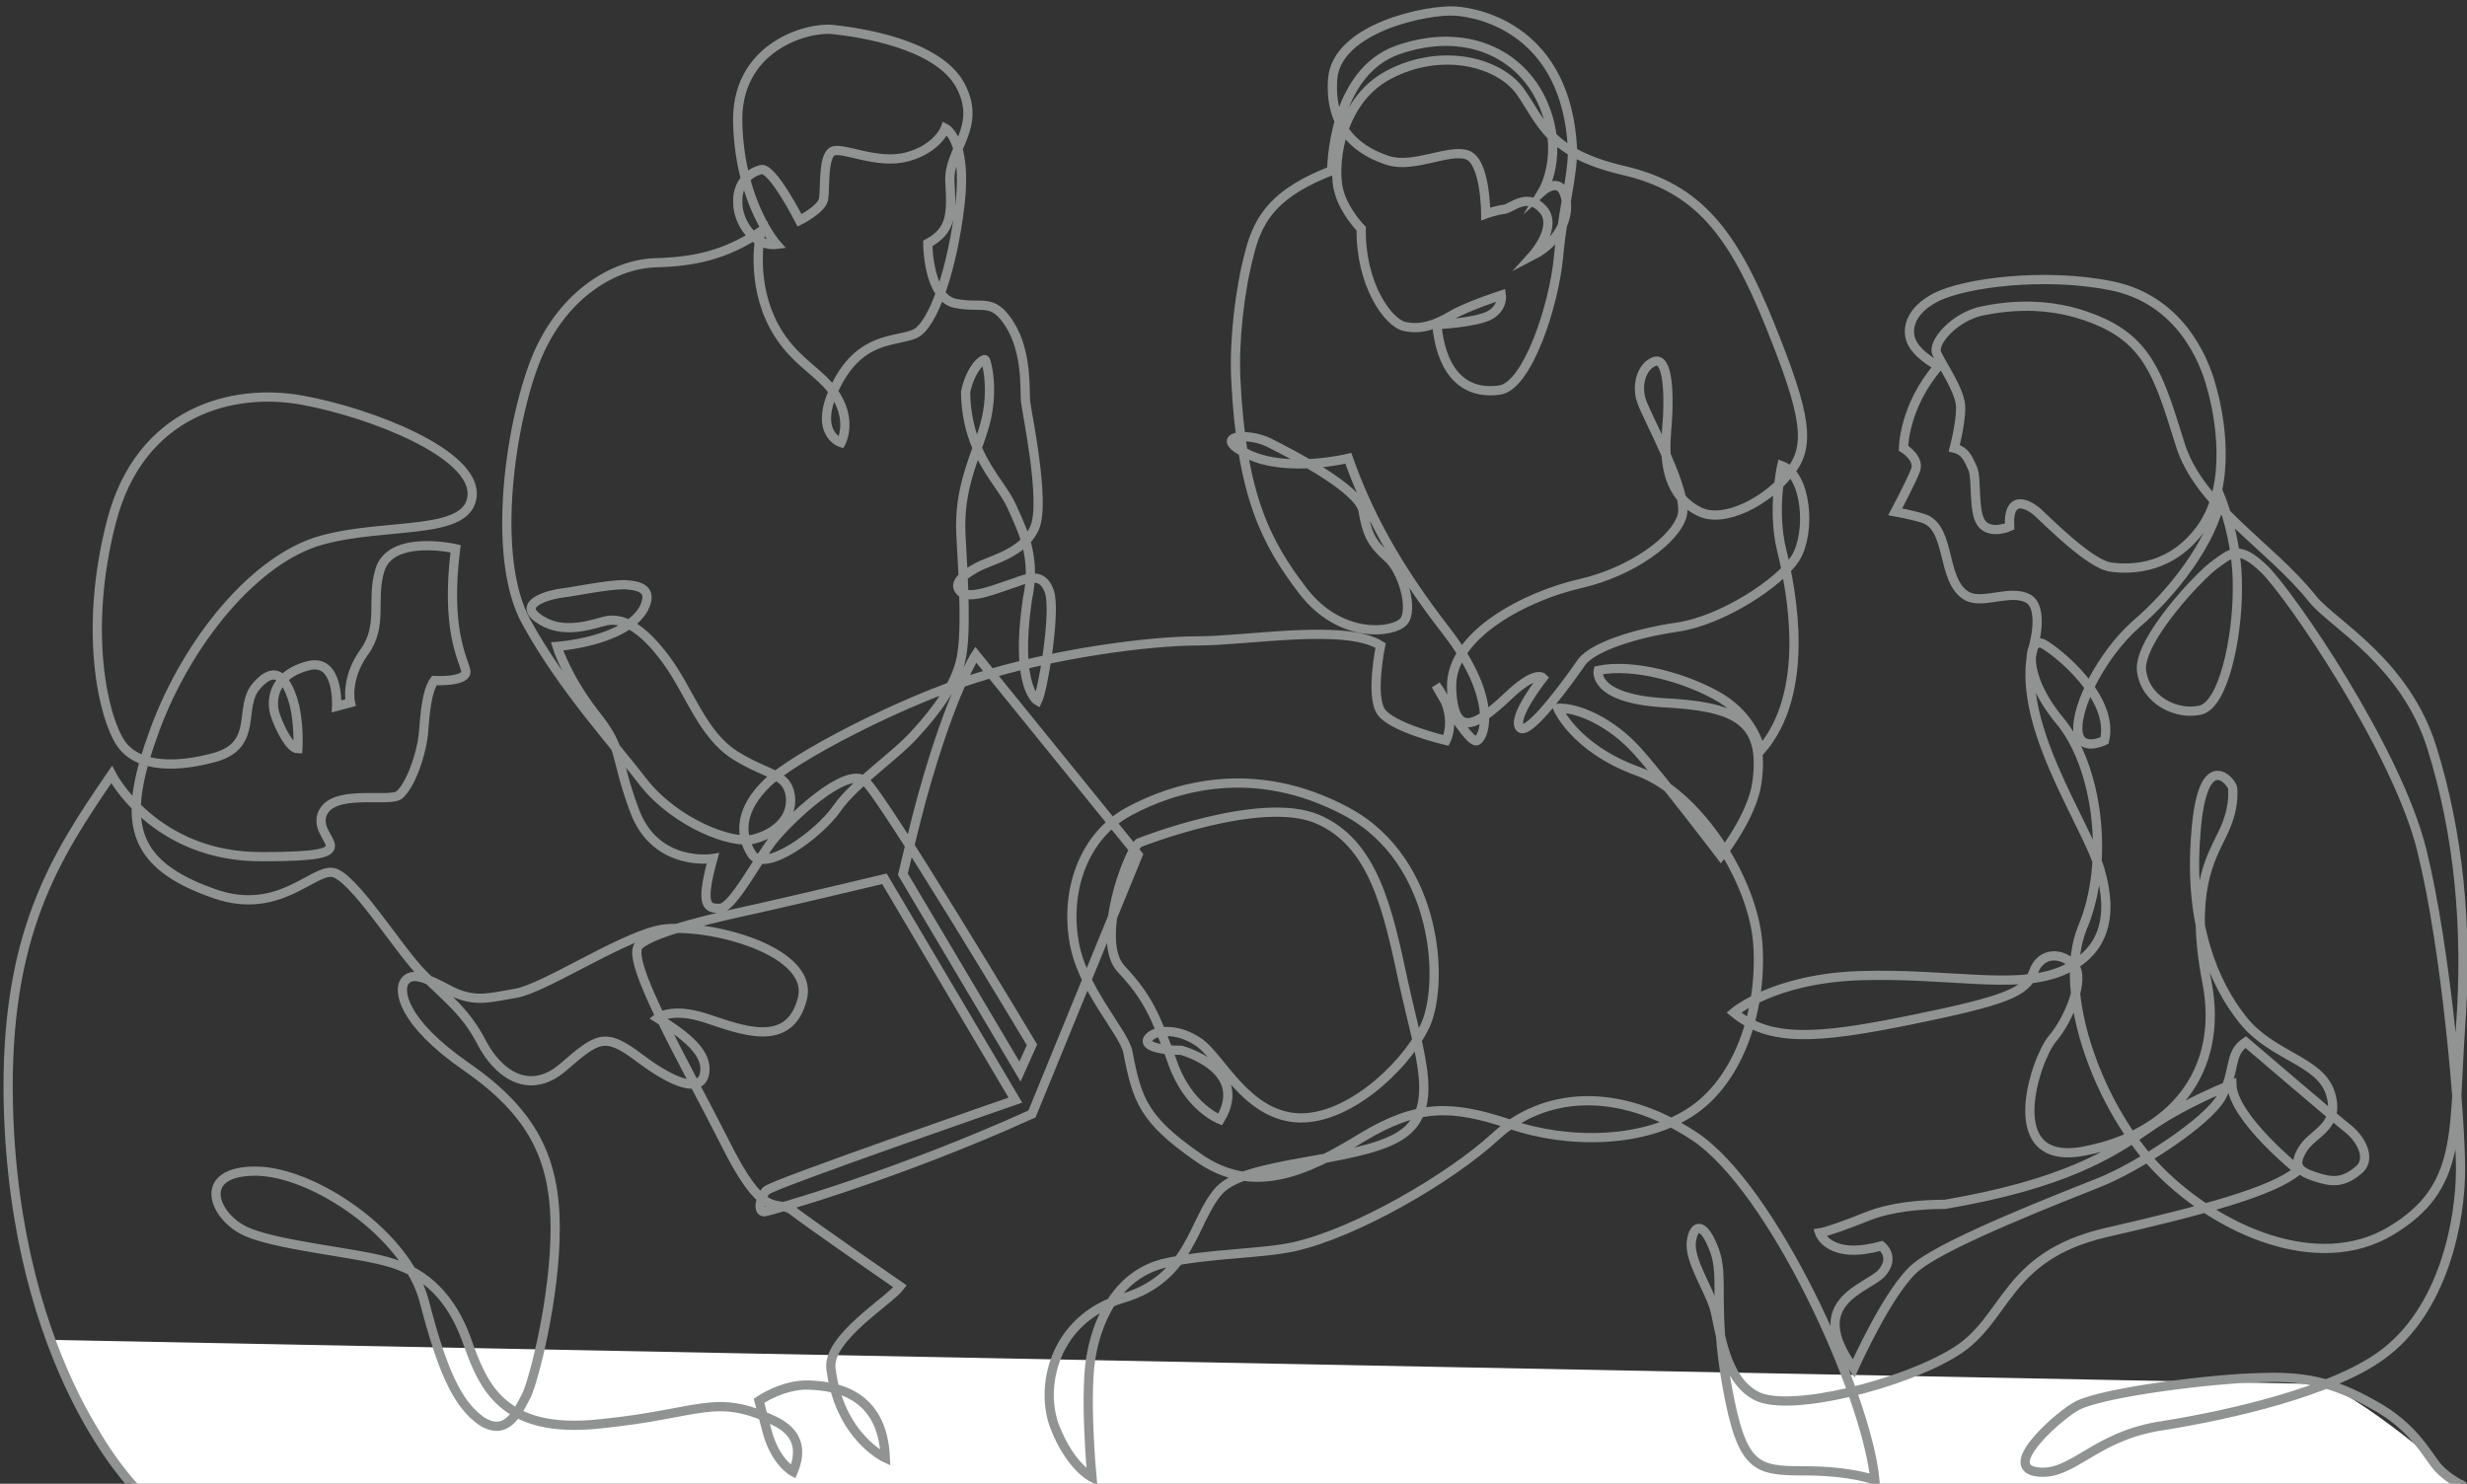
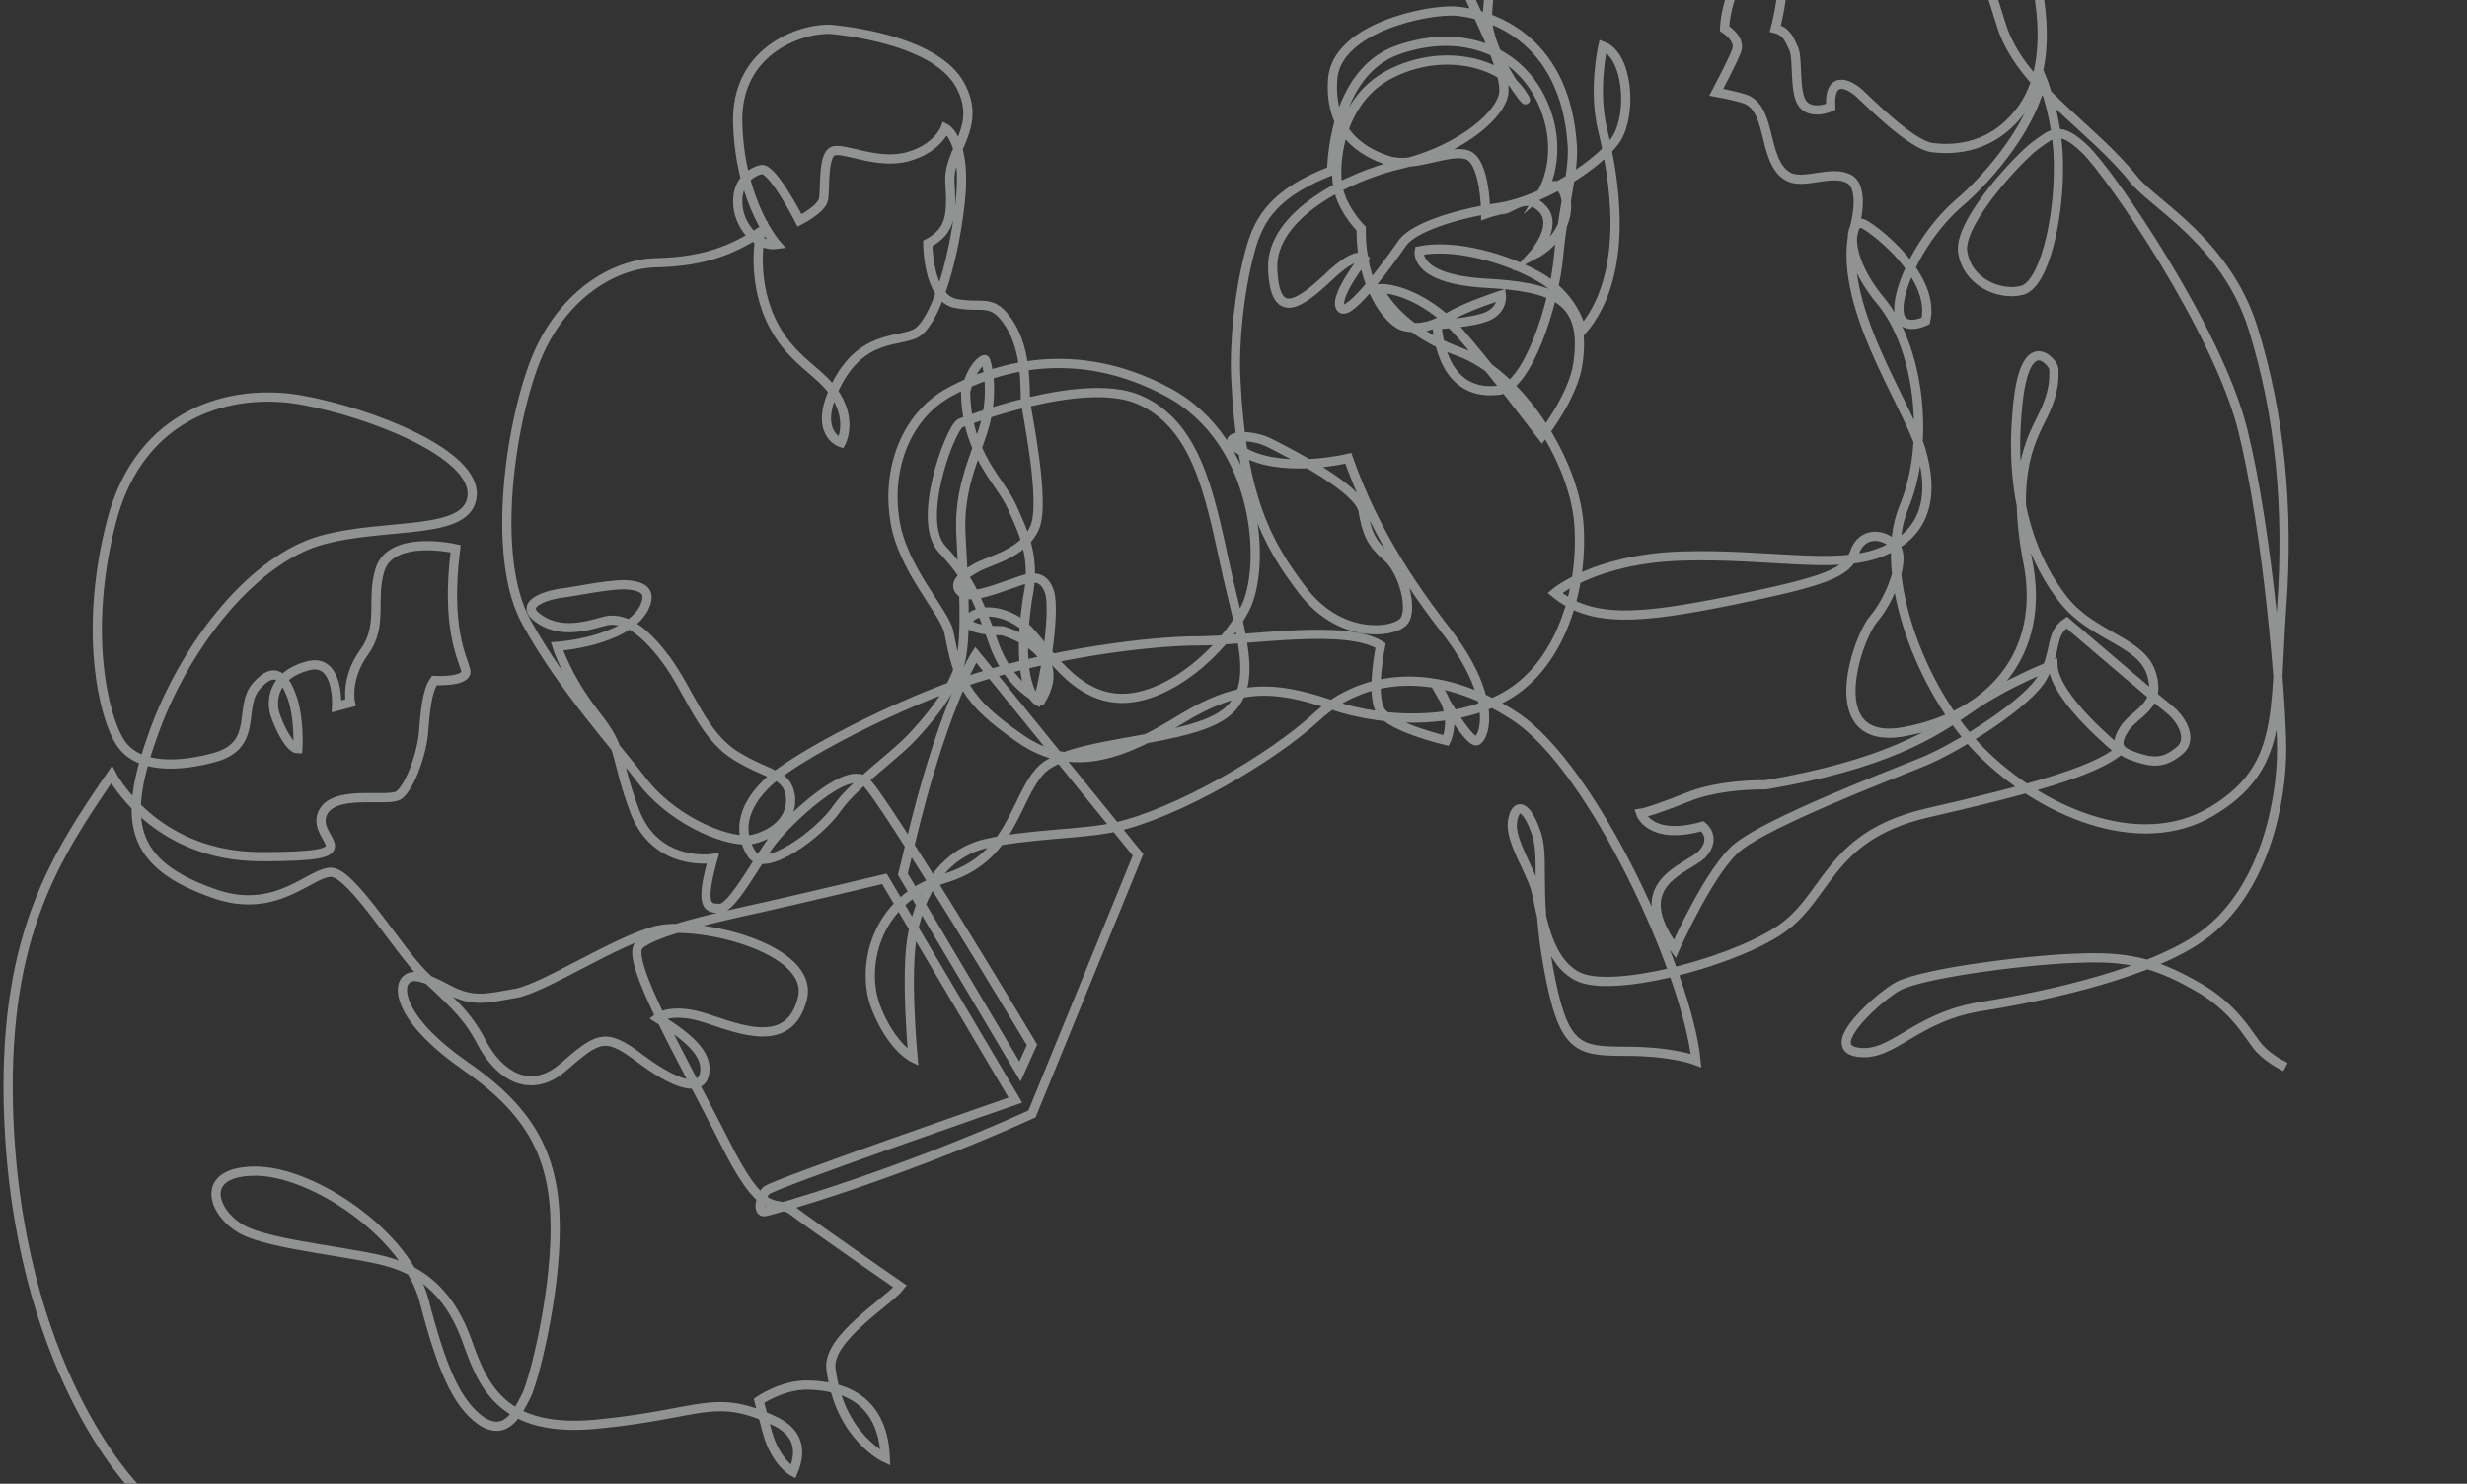
<svg xmlns="http://www.w3.org/2000/svg" width="267.5" height="160.9" version="1.1" viewBox="0 0 267.5 160.9">
  <rect x="0" y="0" width="267.5" height="160.9" fill="#333333" stroke="none" />
  <defs>
    <style>
      .cls-1 {
        fill: none;
        stroke: #919292;
        stroke-miterlimit: 10;
      }

      .cls-2 {
        fill: #fff;
      }
    </style>
  </defs>
  <g>
    <g id="_レイヤー_1" data-name="レイヤー_1">
      <g id="_レイヤー_1-2" data-name="_レイヤー_1">
        <g id="_レイヤー_1-2">
-           <path class="cls-2" d="M5.5,145.3l246.7,4.8s5.1,2.2,14.7,10.8H14.3s-5.3-7.8-8.8-15.6Z" />
-           <path class="cls-1" d="M14.7,161.4S1.6,148.4.9,119.7c-.4-18.4,5.1-26.8,11.2-35.7,0,0,4.6,9,16.4,8.9,11.9,0,5.5-1.6,6.4-4.5,1-3,7.3-1.3,8.4-2.2s2.3-4,2.6-6.5c.2-2.6.4-4.8,1.2-5.9,0,0,3.7.2,3.4-1.1s-2.2-4.5-1.1-13.2c0,0-7-1.6-8.2,2.3-1,3.2.4,6-1.7,8.9-2.1,2.9-1.5,5.5-1.5,5.5l-1.5.4s.3-5.3-3.1-4.4c-3.5.9-4.1,3.4-3.6,5.2.6,1.8,1.7,3.8,2.5,3.8,0,0,.2-3.1-.6-5.5-.8-2.3-1.9-3.6-3.9-1.3-2,2.3.3,6.3-4.4,7.7-3.9,1.1-8.4,1.3-10.3-1.5-1.9-2.8-4.1-12.2-1-24.1s13.1-14.5,20.7-13.1,18.7,5.8,18.4,10.3-9.3,2.9-16.4,4.9c-7.1,2-14.4,10.8-18,20.5-3.6,9.8-3,14.6,6.7,17.9,6.7,2.2,10.3-2.6,12.5-2.4s7.2,8.4,9.8,11,4.7,4.1,6.4,7.4,5.1,6,8.9,2.7c3.7-3.2,4.5-3.8,8.2-1s6.7,3.9,7.1,1.7c.4-2.2-2-4.1-5.1-6,0,0,1.5-1.2,5.2,0s9.1,3.5,10.5-2.1c1.4-5.5-11.4-8.5-15.8-7.4s-12.1,6.2-15.2,6.8c-3,.5-4.6,1.1-7.4-.4s-4-1.8-4.7-.9-.5,4.3,6.7,9.3,9.6,10,9.6,17.5-2.3,16.4-3.1,18.1c-.9,1.7-2.1,4.6-4.9,2.8-2.7-1.9-4.3-5.7-6.2-13s-12.1-14.1-18.3-14.1-4.7,4.5-1.5,6.3c3.2,1.8,12.9,2.5,16.4,3.7,3.5,1.1,6.3,3.6,8,8.3s3.6,10.3,14.5,9.1c11-1.1,12.4-3.4,18.9-.3,2.3,1.1,3.1,2.9,2,5.5,0,0-1.9-1-2.8-4.3l-.9-3.4s2.6-1.8,5.4-1.7,8,.8,8.3,7.9c0,0-5-2.3-5.9-9.7-.4-3.3,6.3-7.3,7.5-8.9,0,0-9.7-6.7-11.9-8.4-1.8-.9-3,1.1-7.2-7.4-4.3-8.5-10.8-19.7-9.2-21.2s8.3-3,12.9-4c4.5-1,13.7-3.2,13.7-3.2l14.2,24s-26.3,9.1-27,9.8-1,2.4-.2,2.3,14.7-4.1,29-10.6l11.5-28.1-17.6-21.7s-2.6,3.9-5.8,15.4c-.7,2.5-2.1,8.4-2.1,8.4l12.7,21.4,1.3-2.9s-16.1-26.9-18.1-28.6c-2.1-1.7-8.2,4.2-9.9,6.3s-4.4,7.4-5.8,7.5c-1.3,0-2.3,0-.8-5.4,0,0-6.2,1-8.5-5.2s-1.1-6.5-4.3-10.5c-3.1-4-4.1-7.3-4.1-7.3,0,0,7.4-.5,9.4-4.1,1-2-.2-2.5-2.1-2.6-1.9,0-5.7.8-6.7.9s-5,1-2.7,2.7,5,1,7.1.4c2-.6,4.2.6,6.8,4.1,2.6,3.5,3.9,8.1,7.5,10.4,3.7,2.3,5.6,1.9,6,4.4.3,2.4-1.6,4.1-4,4.7s-8.4-1.8-11.8-6c-3.3-4.3-8.9-10.4-12.8-17.5-4-7.1-1.7-22.2,1.2-29,2.9-6.7,8.3-9.8,12.6-10,4.3-.1,7.7-.8,11.6-3.4,0,0-1.1,4.7,1,9.4s5.6,5.7,7.2,8.5c1.7,2.8.5,5,.5,5,0,0-3.2-1-.5-6.3s6.5-4.6,8.5-5.5,4.1-7.1,4.9-14.1-1.6-8.2-1.6-8.2c0,0-.8,2.2-4.1,3.1-3.3.9-7-1.1-8.1-.6s-.8,4.1-1,5.2-2.6,2.3-2.6,2.3c0,0-3-5.9-4.2-5.5-1.2.3-2.6,1.4-2.5,3.6,0,2.1,1.8,4.8,4.2,4.5,0,0-3.9-4.4-4.2-12.9-.4-8.5,7.5-10.7,10.3-10.4s11.3,1.5,13.8,6c2.5,4.6-1.3,7-1.1,10.5s.2,5.3-2.4,6.7c0,0,0,5.9,3,6.5s4-.7,5.9,2.3,1.6,7.2,1.7,8.3,2.2,10.9,1,13.7c-1.2,2.8-4.7,3.5-6.2,4.3s-2.8,1.8-1.8,2.7,4.2-.5,5.8-1c1.6-.6,3.1-1.1,3.8,1,.7,2.2-.7,10.6-1.3,11.8,0,0-2.5-1.4-1.1-11,1-4.6-.5-7.4-1.7-10.1s-4.9-5.6-5-12.4c.6-2.7,1.9-3.6,2.1-3.5s1,3.4,0,7-2.9,6.8-2.6,12.1c.3,5.2.6,10.6,0,13.4s-2.7,5.6-4.9,8c-2.1,2.4-6.6,5.4-8.5,8.1-1.9,2.8-7.9,7.2-9.3,5s-1.2-4.9,1.7-7.7c2.9-2.8,14.4-8.8,22.7-11.4,8.2-2.6,18.6-4,24-4s16-1.9,19.8.5c0,0-1.1,5.3,0,7.1s7.1,3.2,7.1,3.2c0,0,1.4-2.7-1.1-6,0,0,3.6,6.6,4.5,6s2.1-4.8-3.4-11.9-8.5-12.8-10.6-18.7c0,0-6.5,1.6-10.8-.4s-.2-2.5,2.2-1.3,9.8,5,10.2,7.4.9,3.5,2.6,5c1.7,1.4,2.9,5.7,1.8,7-1.2,1.3-6.9,1.9-10.9-3.3s-6.7-10.4-7.3-23c-.2-4.1.4-9.6,1.5-13.7,1-4,3-6.6,8.9-8.9,0,0,0-10.6,7.2-13.1s13.3.3,15.7,5.8c2.4,5.5,0,9.5,0,9.5,0,0,1.8-1.6,2.4.5.6,2-.4,4.9-3.5,6.5,0,0,2.8-3.1,1.1-5s-3.4-.1-4.2,0c-.9.1-2,.5-2,.5,0,0,0-5.7-2-6.4s-5.8,1.5-8.6.6-6.4-3.1-6-8.8c.4-5.6,10.3-7.6,13.3-7.4s12,2.3,12.7,14.8c.1,2.9-1,6.4-1.5,11.8s-3.4,14.1-6.4,14.5c-4.4.6-6.4-2.7-6.8-7.1,0,0,4.2-.2,5.7-1s1.3-2.2,1.3-2.2c0,0-3.7,1.2-5.4,2.2s-3.3,1.6-5.1,1.2-4.8-4.6-4.7-10.6c0,0-1.8-1.8-2.4-4-.7-2.2-.3-9.7,5.4-12.7s12-1.4,14.3,1.9c2.3,3.3,3,6.6,11.2,8.5,8.1,1.9,11.8,6.8,15.8,16.7,4,9.9,4.5,13.2,2.1,16.1-2.3,3-7,5.5-9.7,4.2s-4-4.1-3.6-8.6.1-8.2-1.3-7.7-2,2.6-1.4,4.3c.6,1.8,5.1,9.8,4.4,12.4s-5.4,6.1-11.1,7.4c-5.7,1.3-14.1,5.5-13.9,11.3s2.9,3.9,6,1c3.1-3,3.9-2.1,3.9-2.1,0,0-3.4,4.3-2.5,5.4s5.6-5.5,6.7-7.1c1.2-1.6,5.6-3.1,10.4-3.8,4.8-.7,11.1-4.8,12.8-7.5,1.7-2.8,1.2-9-1.5-10,0,0-1.1,4.8,0,9.2,1.1,4.5,3.2,15.4-2.3,21.7,0,0-.6-3.4-4.3-5.7-3.7-2.2-9.5-3.8-13.3-3,0,0-.7,3,7,3.5,7.6.4,11.2,1.7,10.2,8.7-.5,3.6-3.9,7.9-3.9,7.9,0,0-6.3-8.3-9.1-11.4s-6.4-4.7-8.6-4.6c0,0,1.8,4.3,8.6,6.8,6.7,2.4,12.6,11.9,13.1,18.7s-1.8,14.5-7,18.1-13.6,3.7-19.9,1.5c-6.3-2.1-10-2.2-16.1,1.5-6,3.7-11.8,6.3-17.7,2.1-5.9-4.1-6.6-6.2-7.6-11.4-.4-2.2-5.2-7-5.9-12.4-.8-5.4,1.2-11.1,6-13.7s13.5-5.4,23.6,0,10.7,19.1,8.4,23.5c-2.3,4.5-8.6,10.2-14,9.7-5.3-.5-8-6.4-10.3-8.1-2.4-1.7-4.8-1.4-5.5-.6-.8.8.8,1.4,3.5,1.4,0,0,7.5,2,4.2,7.5,0,0-3.5-1.3-5.2-6.3-1.8-5-2.7-7-5.5-10-2.9-3,.7-12.8,1.9-13.7,0,0,13.1-5.2,19.3-2.6s7.7,9.9,9.4,17.8,4.2,13.9-.6,16.7c-4.8,2.8-16.5,2.6-19.4,5.8-2.9,3.2-3,9.5-10.5,11.7-7.5,2.3-9,9.7-7.3,14s4,5.4,4,5.4c0,0-.9-9.5,0-13.6.8-4,3-8.4,7.8-9.6,4.8-1.1,10.4-1,14.1-1.8,6.7-1.5,16.9-7.4,21.9-12s13-5.6,21.5,0c8.5,5.6,18.7,28,19.6,37.3,0,0-2.5-1-7.7-1s-6.7-.3-8.3-9c-1.6-8.8-.3-12-1.4-14.9-1.1-3-2.2-3-2.5-1s1.9,5.2,2.5,7.3,1,7.7,4.6,9.5,15.9-1.3,21.5-4.8c5.7-3.5,5.3-10.3,16.2-12.9,10.9-2.5,18.3-4.5,21-6.8,0,0-7.1-5.7-7.2-9.3,0,0-5,1.9-9,4.7s-9.2,6.1-22.1,8.3c-2.7,0-5.9.3-8.4,1.3s-4.5,1.7-5.2,1.8c0,0,1,3,6.7,1.4,0,0,1.6,1.2,0,3-1.7,1.7-8.3,3.1-3,10.3,0,0,3.9-8.8,6.9-11.1,3.4-2.7,15.8-7.5,19.8-9.1,4-1.6,11.7-6.5,13.2-9.3,1.6-2.9.7-4.6,2.6-5.9,0,0,9.7,8.3,11.1,9.4,1.4,1.1,2.7,3.4,1,4.6-1.6,1.3-2.8,1.2-4.6.6-1.8-.6-2.4-1.2-1.3-3s4.1-2.4,3-6-6.3-4-9.5-8-5.9-10.5-5.1-20.2c.7-9.7,4-5.5,4-4.9s.2,2.2-1.1,4.9c-1.3,2.7-3.6,6.3-1.7,16.1s-3.9,16.5-13.2,18.3c-9.4,1.9-5.4-9.9-3.6-12.1,1.9-2.2,3.6-6.6,2.4-8s-3.6-1.6-4.4.7c-.8,2.2-3,3.1-13.3,5.2s-15.3,2.4-19.2-.8c0,0,4.3-3.7,13.7-4s16.7,1.5,21.6-.4c4.9-1.9,5.9-6,4.4-11.1s-9.4-16.1-7.2-24.2c0,0,1.2-4.2-.6-5.2-1.9-1-4.8.6-6.5-.2-1.6-.8-2-2.9-2.5-4.9s-1.1-3.2-2.4-3.6-3-.7-3-.7c0,0,1.7-3.2,2.2-4.5s-1.3-2.4-1.3-2.4c0,0,0-4.5,3.8-8.9,0,0-2-1-2.8-2.4s-.4-3.6,2.6-5.1,11.6-2.7,19-1.2c7.3,1.5,10,7.9,10.8,11,.9,3.1,2.2,10.4-1,15.1-3.2,4.6-7.6,4.7-9.9,4.4s-6.9-5-7.8-5.8c-.9-.9-3.4-2.4-3.2,1.4,0,0-2,.9-3-.3s-.5-4.9-1-6-.8-1.9-2-2.2c0,0,.7-2.6.7-4.4s-2.1-4.7-2.6-5.9,2-4,5-4.6,7.8-1.1,13,1.3c5.2,2.4,6.3,6.5,8.4,13.2s9.7,10.9,14.4,16.8c2.2,2.7,10,6.8,12.9,16.1,2.9,9.3,3.9,19.5,3.1,30.3-.8,11.4.3,17.4-7.6,22.1-7.9,4.7-18.7-.1-25.1-6.6s-11.2-19.2-8.3-26.3c3-7.1,1.7-17.5-2.5-22.5-4.2-5.1-3.3-9-1.8-8.3,1.5.8,7.8,5.8,6.7,10.5,0,0-2.8,1.4-2.9-1.2s2.5-8,6.3-11.4c3.9-3.3,8.3-8.9,9.2-13.7,0,0,1.9,4.6,1.8,9.9,0,5.3-1.5,12.5-4,13.1s-6-1-6.4-4.3c-.3-3.3,6.3-10.3,8-11.5s2.5-2.2,5.3.5c2.8,2.7,14.4,19.6,17.1,30.5,2.7,10.9,4.2,29.1,4.2,34.6s-1.8,15.3-8.6,20.2c-5.4,3.9-16.2,6.4-23.7,7.6-7.5,1.1-9.8,5.6-13.7,5s2.7-6.3,4.5-7.2c3.1-1.5,14.8-2.9,19.6-3,4.8-.2,8,.4,12.4,2.9,4.5,2.4,6,5.7,7.1,6.9s2.8,2,2.8,2l-.5-.3" />
+           <path class="cls-1" d="M14.7,161.4S1.6,148.4.9,119.7c-.4-18.4,5.1-26.8,11.2-35.7,0,0,4.6,9,16.4,8.9,11.9,0,5.5-1.6,6.4-4.5,1-3,7.3-1.3,8.4-2.2s2.3-4,2.6-6.5c.2-2.6.4-4.8,1.2-5.9,0,0,3.7.2,3.4-1.1s-2.2-4.5-1.1-13.2c0,0-7-1.6-8.2,2.3-1,3.2.4,6-1.7,8.9-2.1,2.9-1.5,5.5-1.5,5.5l-1.5.4s.3-5.3-3.1-4.4c-3.5.9-4.1,3.4-3.6,5.2.6,1.8,1.7,3.8,2.5,3.8,0,0,.2-3.1-.6-5.5-.8-2.3-1.9-3.6-3.9-1.3-2,2.3.3,6.3-4.4,7.7-3.9,1.1-8.4,1.3-10.3-1.5-1.9-2.8-4.1-12.2-1-24.1s13.1-14.5,20.7-13.1,18.7,5.8,18.4,10.3-9.3,2.9-16.4,4.9c-7.1,2-14.4,10.8-18,20.5-3.6,9.8-3,14.6,6.7,17.9,6.7,2.2,10.3-2.6,12.5-2.4s7.2,8.4,9.8,11,4.7,4.1,6.4,7.4,5.1,6,8.9,2.7c3.7-3.2,4.5-3.8,8.2-1s6.7,3.9,7.1,1.7c.4-2.2-2-4.1-5.1-6,0,0,1.5-1.2,5.2,0s9.1,3.5,10.5-2.1c1.4-5.5-11.4-8.5-15.8-7.4s-12.1,6.2-15.2,6.8c-3,.5-4.6,1.1-7.4-.4s-4-1.8-4.7-.9-.5,4.3,6.7,9.3,9.6,10,9.6,17.5-2.3,16.4-3.1,18.1c-.9,1.7-2.1,4.6-4.9,2.8-2.7-1.9-4.3-5.7-6.2-13s-12.1-14.1-18.3-14.1-4.7,4.5-1.5,6.3c3.2,1.8,12.9,2.5,16.4,3.7,3.5,1.1,6.3,3.6,8,8.3s3.6,10.3,14.5,9.1c11-1.1,12.4-3.4,18.9-.3,2.3,1.1,3.1,2.9,2,5.5,0,0-1.9-1-2.8-4.3l-.9-3.4s2.6-1.8,5.4-1.7,8,.8,8.3,7.9c0,0-5-2.3-5.9-9.7-.4-3.3,6.3-7.3,7.5-8.9,0,0-9.7-6.7-11.9-8.4-1.8-.9-3,1.1-7.2-7.4-4.3-8.5-10.8-19.7-9.2-21.2s8.3-3,12.9-4c4.5-1,13.7-3.2,13.7-3.2l14.2,24s-26.3,9.1-27,9.8-1,2.4-.2,2.3,14.7-4.1,29-10.6l11.5-28.1-17.6-21.7s-2.6,3.9-5.8,15.4c-.7,2.5-2.1,8.4-2.1,8.4l12.7,21.4,1.3-2.9s-16.1-26.9-18.1-28.6c-2.1-1.7-8.2,4.2-9.9,6.3s-4.4,7.4-5.8,7.5c-1.3,0-2.3,0-.8-5.4,0,0-6.2,1-8.5-5.2s-1.1-6.5-4.3-10.5c-3.1-4-4.1-7.3-4.1-7.3,0,0,7.4-.5,9.4-4.1,1-2-.2-2.5-2.1-2.6-1.9,0-5.7.8-6.7.9s-5,1-2.7,2.7,5,1,7.1.4c2-.6,4.2.6,6.8,4.1,2.6,3.5,3.9,8.1,7.5,10.4,3.7,2.3,5.6,1.9,6,4.4.3,2.4-1.6,4.1-4,4.7s-8.4-1.8-11.8-6c-3.3-4.3-8.9-10.4-12.8-17.5-4-7.1-1.7-22.2,1.2-29,2.9-6.7,8.3-9.8,12.6-10,4.3-.1,7.7-.8,11.6-3.4,0,0-1.1,4.7,1,9.4s5.6,5.7,7.2,8.5c1.7,2.8.5,5,.5,5,0,0-3.2-1-.5-6.3s6.5-4.6,8.5-5.5,4.1-7.1,4.9-14.1-1.6-8.2-1.6-8.2c0,0-.8,2.2-4.1,3.1-3.3.9-7-1.1-8.1-.6s-.8,4.1-1,5.2-2.6,2.3-2.6,2.3c0,0-3-5.9-4.2-5.5-1.2.3-2.6,1.4-2.5,3.6,0,2.1,1.8,4.8,4.2,4.5,0,0-3.9-4.4-4.2-12.9-.4-8.5,7.5-10.7,10.3-10.4s11.3,1.5,13.8,6c2.5,4.6-1.3,7-1.1,10.5s.2,5.3-2.4,6.7c0,0,0,5.9,3,6.5s4-.7,5.9,2.3,1.6,7.2,1.7,8.3,2.2,10.9,1,13.7c-1.2,2.8-4.7,3.5-6.2,4.3s-2.8,1.8-1.8,2.7,4.2-.5,5.8-1c1.6-.6,3.1-1.1,3.8,1,.7,2.2-.7,10.6-1.3,11.8,0,0-2.5-1.4-1.1-11,1-4.6-.5-7.4-1.7-10.1s-4.9-5.6-5-12.4c.6-2.7,1.9-3.6,2.1-3.5s1,3.4,0,7-2.9,6.8-2.6,12.1c.3,5.2.6,10.6,0,13.4s-2.7,5.6-4.9,8c-2.1,2.4-6.6,5.4-8.5,8.1-1.9,2.8-7.9,7.2-9.3,5s-1.2-4.9,1.7-7.7c2.9-2.8,14.4-8.8,22.7-11.4,8.2-2.6,18.6-4,24-4s16-1.9,19.8.5c0,0-1.1,5.3,0,7.1s7.1,3.2,7.1,3.2c0,0,1.4-2.7-1.1-6,0,0,3.6,6.6,4.5,6s2.1-4.8-3.4-11.9-8.5-12.8-10.6-18.7c0,0-6.5,1.6-10.8-.4s-.2-2.5,2.2-1.3,9.8,5,10.2,7.4.9,3.5,2.6,5c1.7,1.4,2.9,5.7,1.8,7-1.2,1.3-6.9,1.9-10.9-3.3s-6.7-10.4-7.3-23c-.2-4.1.4-9.6,1.5-13.7,1-4,3-6.6,8.9-8.9,0,0,0-10.6,7.2-13.1s13.3.3,15.7,5.8c2.4,5.5,0,9.5,0,9.5,0,0,1.8-1.6,2.4.5.6,2-.4,4.9-3.5,6.5,0,0,2.8-3.1,1.1-5s-3.4-.1-4.2,0c-.9.1-2,.5-2,.5,0,0,0-5.7-2-6.4s-5.8,1.5-8.6.6-6.4-3.1-6-8.8c.4-5.6,10.3-7.6,13.3-7.4s12,2.3,12.7,14.8c.1,2.9-1,6.4-1.5,11.8s-3.4,14.1-6.4,14.5c-4.4.6-6.4-2.7-6.8-7.1,0,0,4.2-.2,5.7-1s1.3-2.2,1.3-2.2c0,0-3.7,1.2-5.4,2.2s-3.3,1.6-5.1,1.2-4.8-4.6-4.7-10.6c0,0-1.8-1.8-2.4-4-.7-2.2-.3-9.7,5.4-12.7s12-1.4,14.3,1.9s-4-4.1-3.6-8.6.1-8.2-1.3-7.7-2,2.6-1.4,4.3c.6,1.8,5.1,9.8,4.4,12.4s-5.4,6.1-11.1,7.4c-5.7,1.3-14.1,5.5-13.9,11.3s2.9,3.9,6,1c3.1-3,3.9-2.1,3.9-2.1,0,0-3.4,4.3-2.5,5.4s5.6-5.5,6.7-7.1c1.2-1.6,5.6-3.1,10.4-3.8,4.8-.7,11.1-4.8,12.8-7.5,1.7-2.8,1.2-9-1.5-10,0,0-1.1,4.8,0,9.2,1.1,4.5,3.2,15.4-2.3,21.7,0,0-.6-3.4-4.3-5.7-3.7-2.2-9.5-3.8-13.3-3,0,0-.7,3,7,3.5,7.6.4,11.2,1.7,10.2,8.7-.5,3.6-3.9,7.9-3.9,7.9,0,0-6.3-8.3-9.1-11.4s-6.4-4.7-8.6-4.6c0,0,1.8,4.3,8.6,6.8,6.7,2.4,12.6,11.9,13.1,18.7s-1.8,14.5-7,18.1-13.6,3.7-19.9,1.5c-6.3-2.1-10-2.2-16.1,1.5-6,3.7-11.8,6.3-17.7,2.1-5.9-4.1-6.6-6.2-7.6-11.4-.4-2.2-5.2-7-5.9-12.4-.8-5.4,1.2-11.1,6-13.7s13.5-5.4,23.6,0,10.7,19.1,8.4,23.5c-2.3,4.5-8.6,10.2-14,9.7-5.3-.5-8-6.4-10.3-8.1-2.4-1.7-4.8-1.4-5.5-.6-.8.8.8,1.4,3.5,1.4,0,0,7.5,2,4.2,7.5,0,0-3.5-1.3-5.2-6.3-1.8-5-2.7-7-5.5-10-2.9-3,.7-12.8,1.9-13.7,0,0,13.1-5.2,19.3-2.6s7.7,9.9,9.4,17.8,4.2,13.9-.6,16.7c-4.8,2.8-16.5,2.6-19.4,5.8-2.9,3.2-3,9.5-10.5,11.7-7.5,2.3-9,9.7-7.3,14s4,5.4,4,5.4c0,0-.9-9.5,0-13.6.8-4,3-8.4,7.8-9.6,4.8-1.1,10.4-1,14.1-1.8,6.7-1.5,16.9-7.4,21.9-12s13-5.6,21.5,0c8.5,5.6,18.7,28,19.6,37.3,0,0-2.5-1-7.7-1s-6.7-.3-8.3-9c-1.6-8.8-.3-12-1.4-14.9-1.1-3-2.2-3-2.5-1s1.9,5.2,2.5,7.3,1,7.7,4.6,9.5,15.9-1.3,21.5-4.8c5.7-3.5,5.3-10.3,16.2-12.9,10.9-2.5,18.3-4.5,21-6.8,0,0-7.1-5.7-7.2-9.3,0,0-5,1.9-9,4.7s-9.2,6.1-22.1,8.3c-2.7,0-5.9.3-8.4,1.3s-4.5,1.7-5.2,1.8c0,0,1,3,6.7,1.4,0,0,1.6,1.2,0,3-1.7,1.7-8.3,3.1-3,10.3,0,0,3.9-8.8,6.9-11.1,3.4-2.7,15.8-7.5,19.8-9.1,4-1.6,11.7-6.5,13.2-9.3,1.6-2.9.7-4.6,2.6-5.9,0,0,9.7,8.3,11.1,9.4,1.4,1.1,2.7,3.4,1,4.6-1.6,1.3-2.8,1.2-4.6.6-1.8-.6-2.4-1.2-1.3-3s4.1-2.4,3-6-6.3-4-9.5-8-5.9-10.5-5.1-20.2c.7-9.7,4-5.5,4-4.9s.2,2.2-1.1,4.9c-1.3,2.7-3.6,6.3-1.7,16.1s-3.9,16.5-13.2,18.3c-9.4,1.9-5.4-9.9-3.6-12.1,1.9-2.2,3.6-6.6,2.4-8s-3.6-1.6-4.4.7c-.8,2.2-3,3.1-13.3,5.2s-15.3,2.4-19.2-.8c0,0,4.3-3.7,13.7-4s16.7,1.5,21.6-.4c4.9-1.9,5.9-6,4.4-11.1s-9.4-16.1-7.2-24.2c0,0,1.2-4.2-.6-5.2-1.9-1-4.8.6-6.5-.2-1.6-.8-2-2.9-2.5-4.9s-1.1-3.2-2.4-3.6-3-.7-3-.7c0,0,1.7-3.2,2.2-4.5s-1.3-2.4-1.3-2.4c0,0,0-4.5,3.8-8.9,0,0-2-1-2.8-2.4s-.4-3.6,2.6-5.1,11.6-2.7,19-1.2c7.3,1.5,10,7.9,10.8,11,.9,3.1,2.2,10.4-1,15.1-3.2,4.6-7.6,4.7-9.9,4.4s-6.9-5-7.8-5.8c-.9-.9-3.4-2.4-3.2,1.4,0,0-2,.9-3-.3s-.5-4.9-1-6-.8-1.9-2-2.2c0,0,.7-2.6.7-4.4s-2.1-4.7-2.6-5.9,2-4,5-4.6,7.8-1.1,13,1.3c5.2,2.4,6.3,6.5,8.4,13.2s9.7,10.9,14.4,16.8c2.2,2.7,10,6.8,12.9,16.1,2.9,9.3,3.9,19.5,3.1,30.3-.8,11.4.3,17.4-7.6,22.1-7.9,4.7-18.7-.1-25.1-6.6s-11.2-19.2-8.3-26.3c3-7.1,1.7-17.5-2.5-22.5-4.2-5.1-3.3-9-1.8-8.3,1.5.8,7.8,5.8,6.7,10.5,0,0-2.8,1.4-2.9-1.2s2.5-8,6.3-11.4c3.9-3.3,8.3-8.9,9.2-13.7,0,0,1.9,4.6,1.8,9.9,0,5.3-1.5,12.5-4,13.1s-6-1-6.4-4.3c-.3-3.3,6.3-10.3,8-11.5s2.5-2.2,5.3.5c2.8,2.7,14.4,19.6,17.1,30.5,2.7,10.9,4.2,29.1,4.2,34.6s-1.8,15.3-8.6,20.2c-5.4,3.9-16.2,6.4-23.7,7.6-7.5,1.1-9.8,5.6-13.7,5s2.7-6.3,4.5-7.2c3.1-1.5,14.8-2.9,19.6-3,4.8-.2,8,.4,12.4,2.9,4.5,2.4,6,5.7,7.1,6.9s2.8,2,2.8,2l-.5-.3" />
        </g>
      </g>
    </g>
  </g>
</svg>